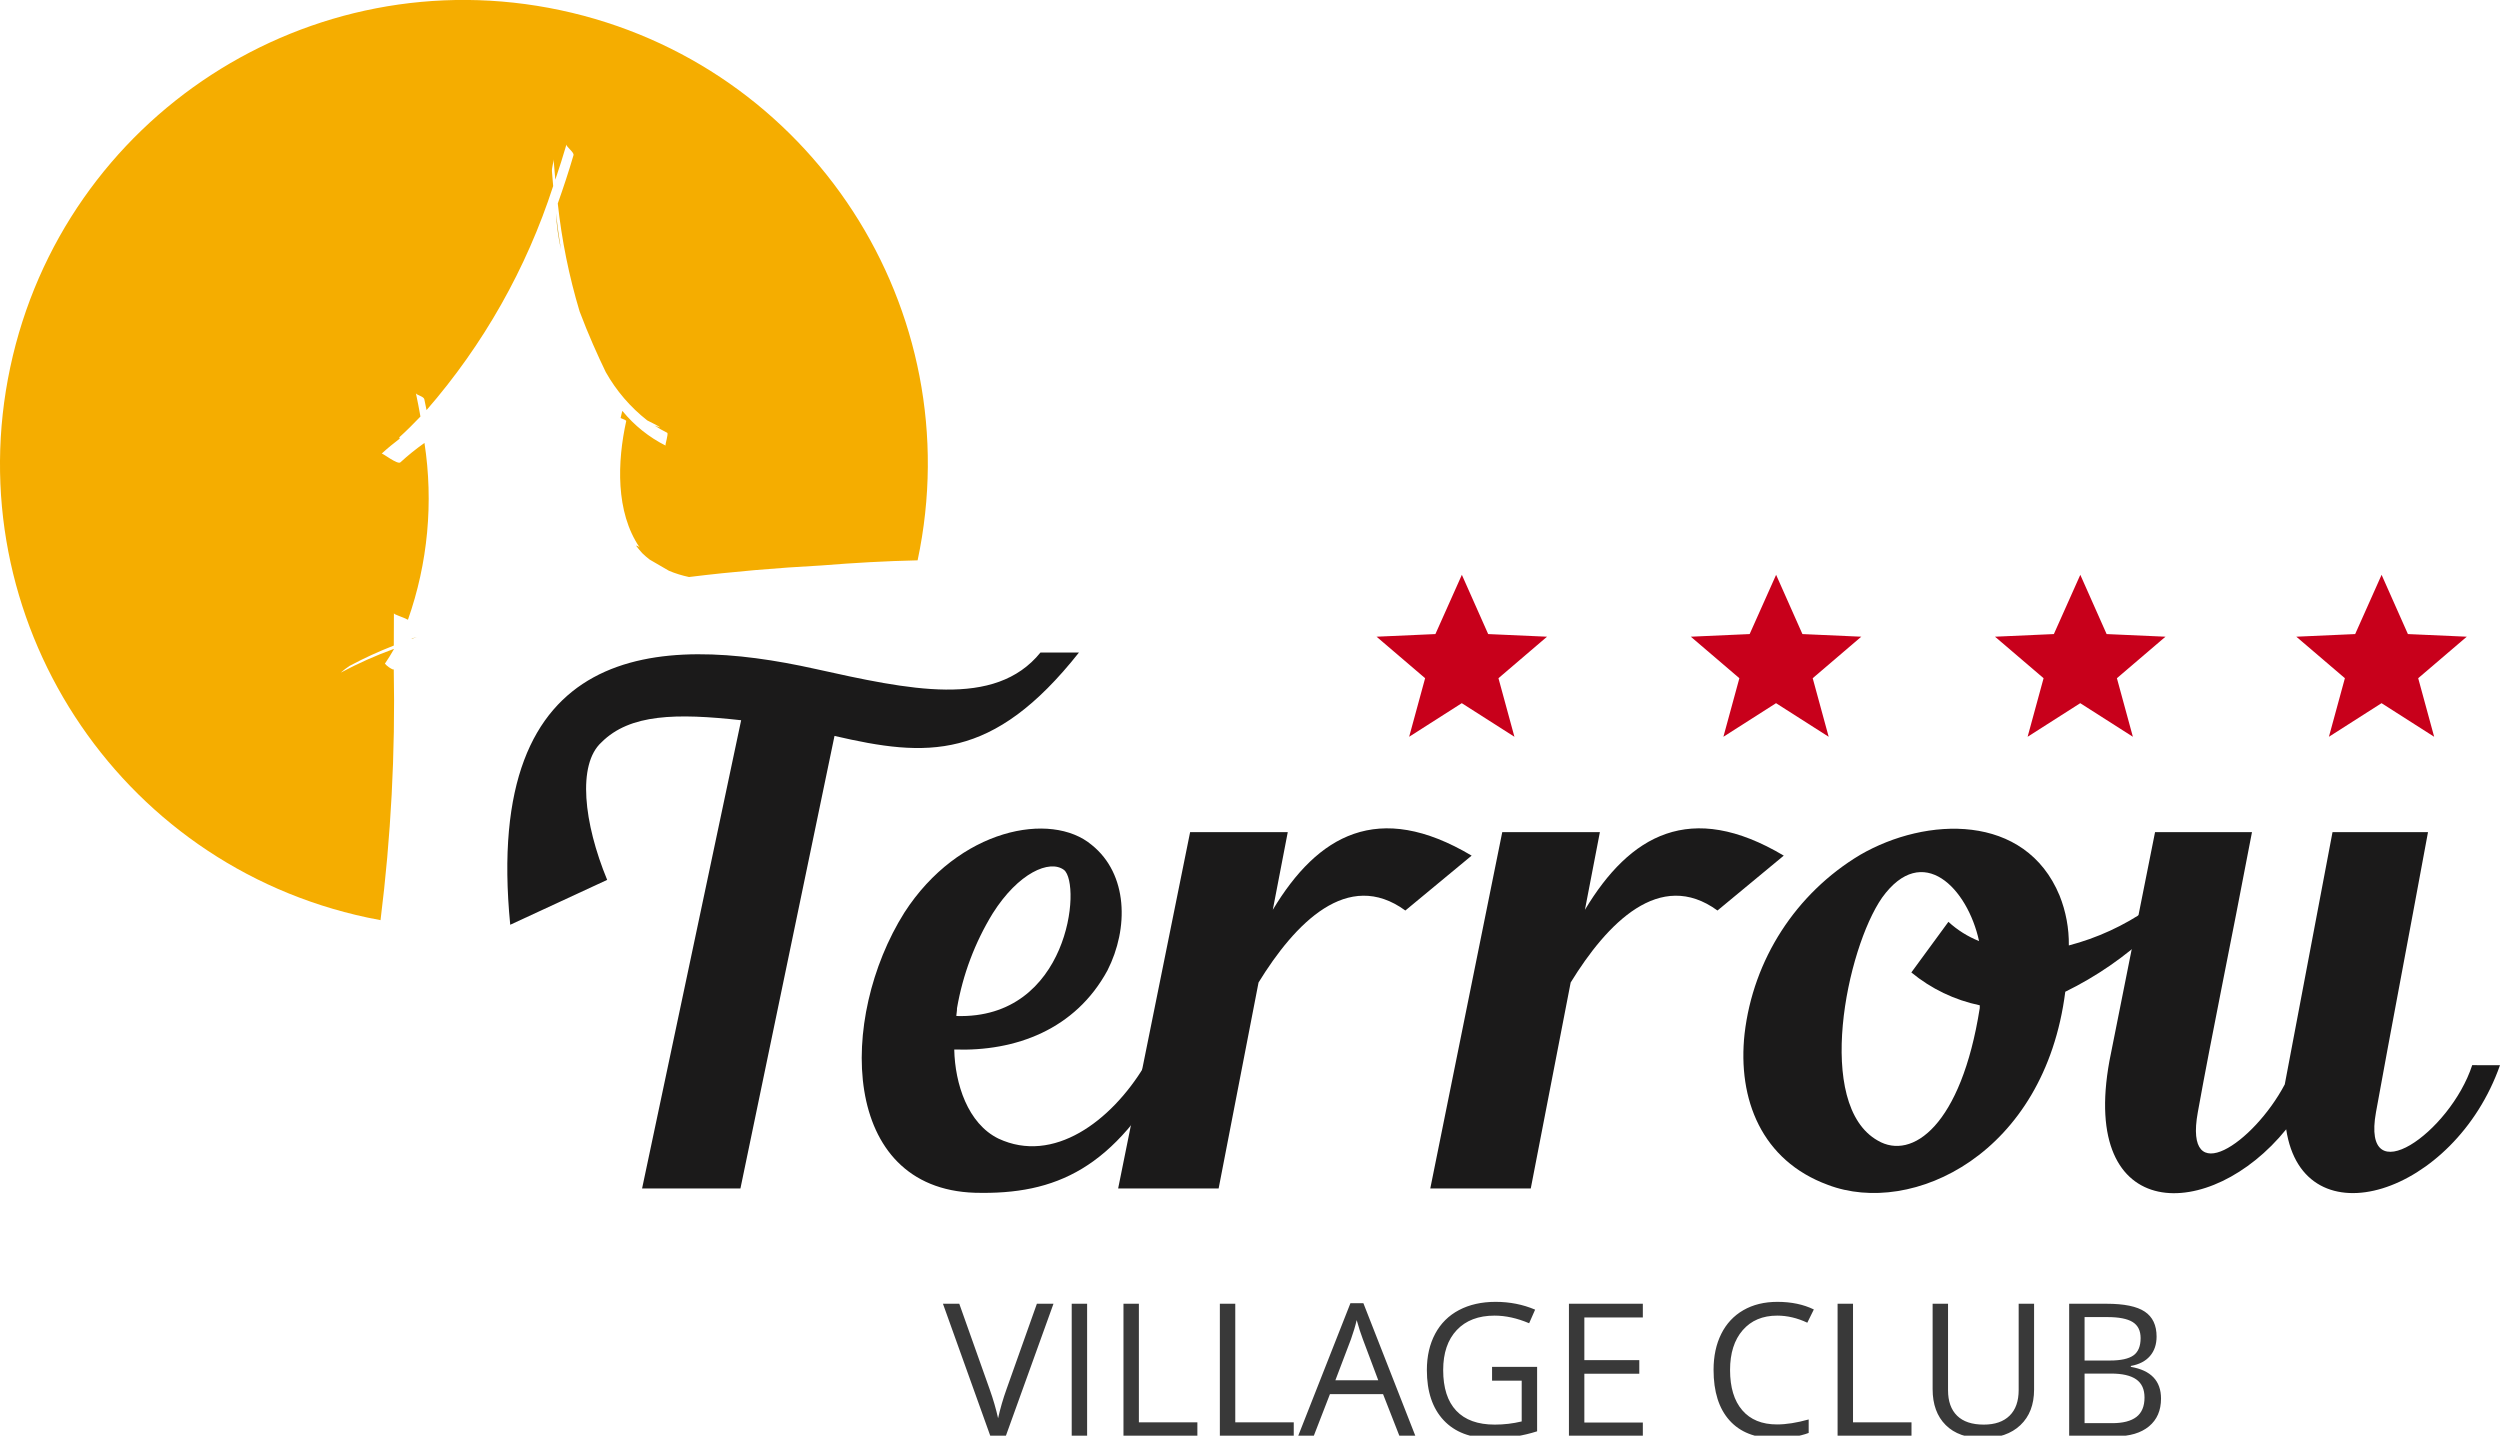
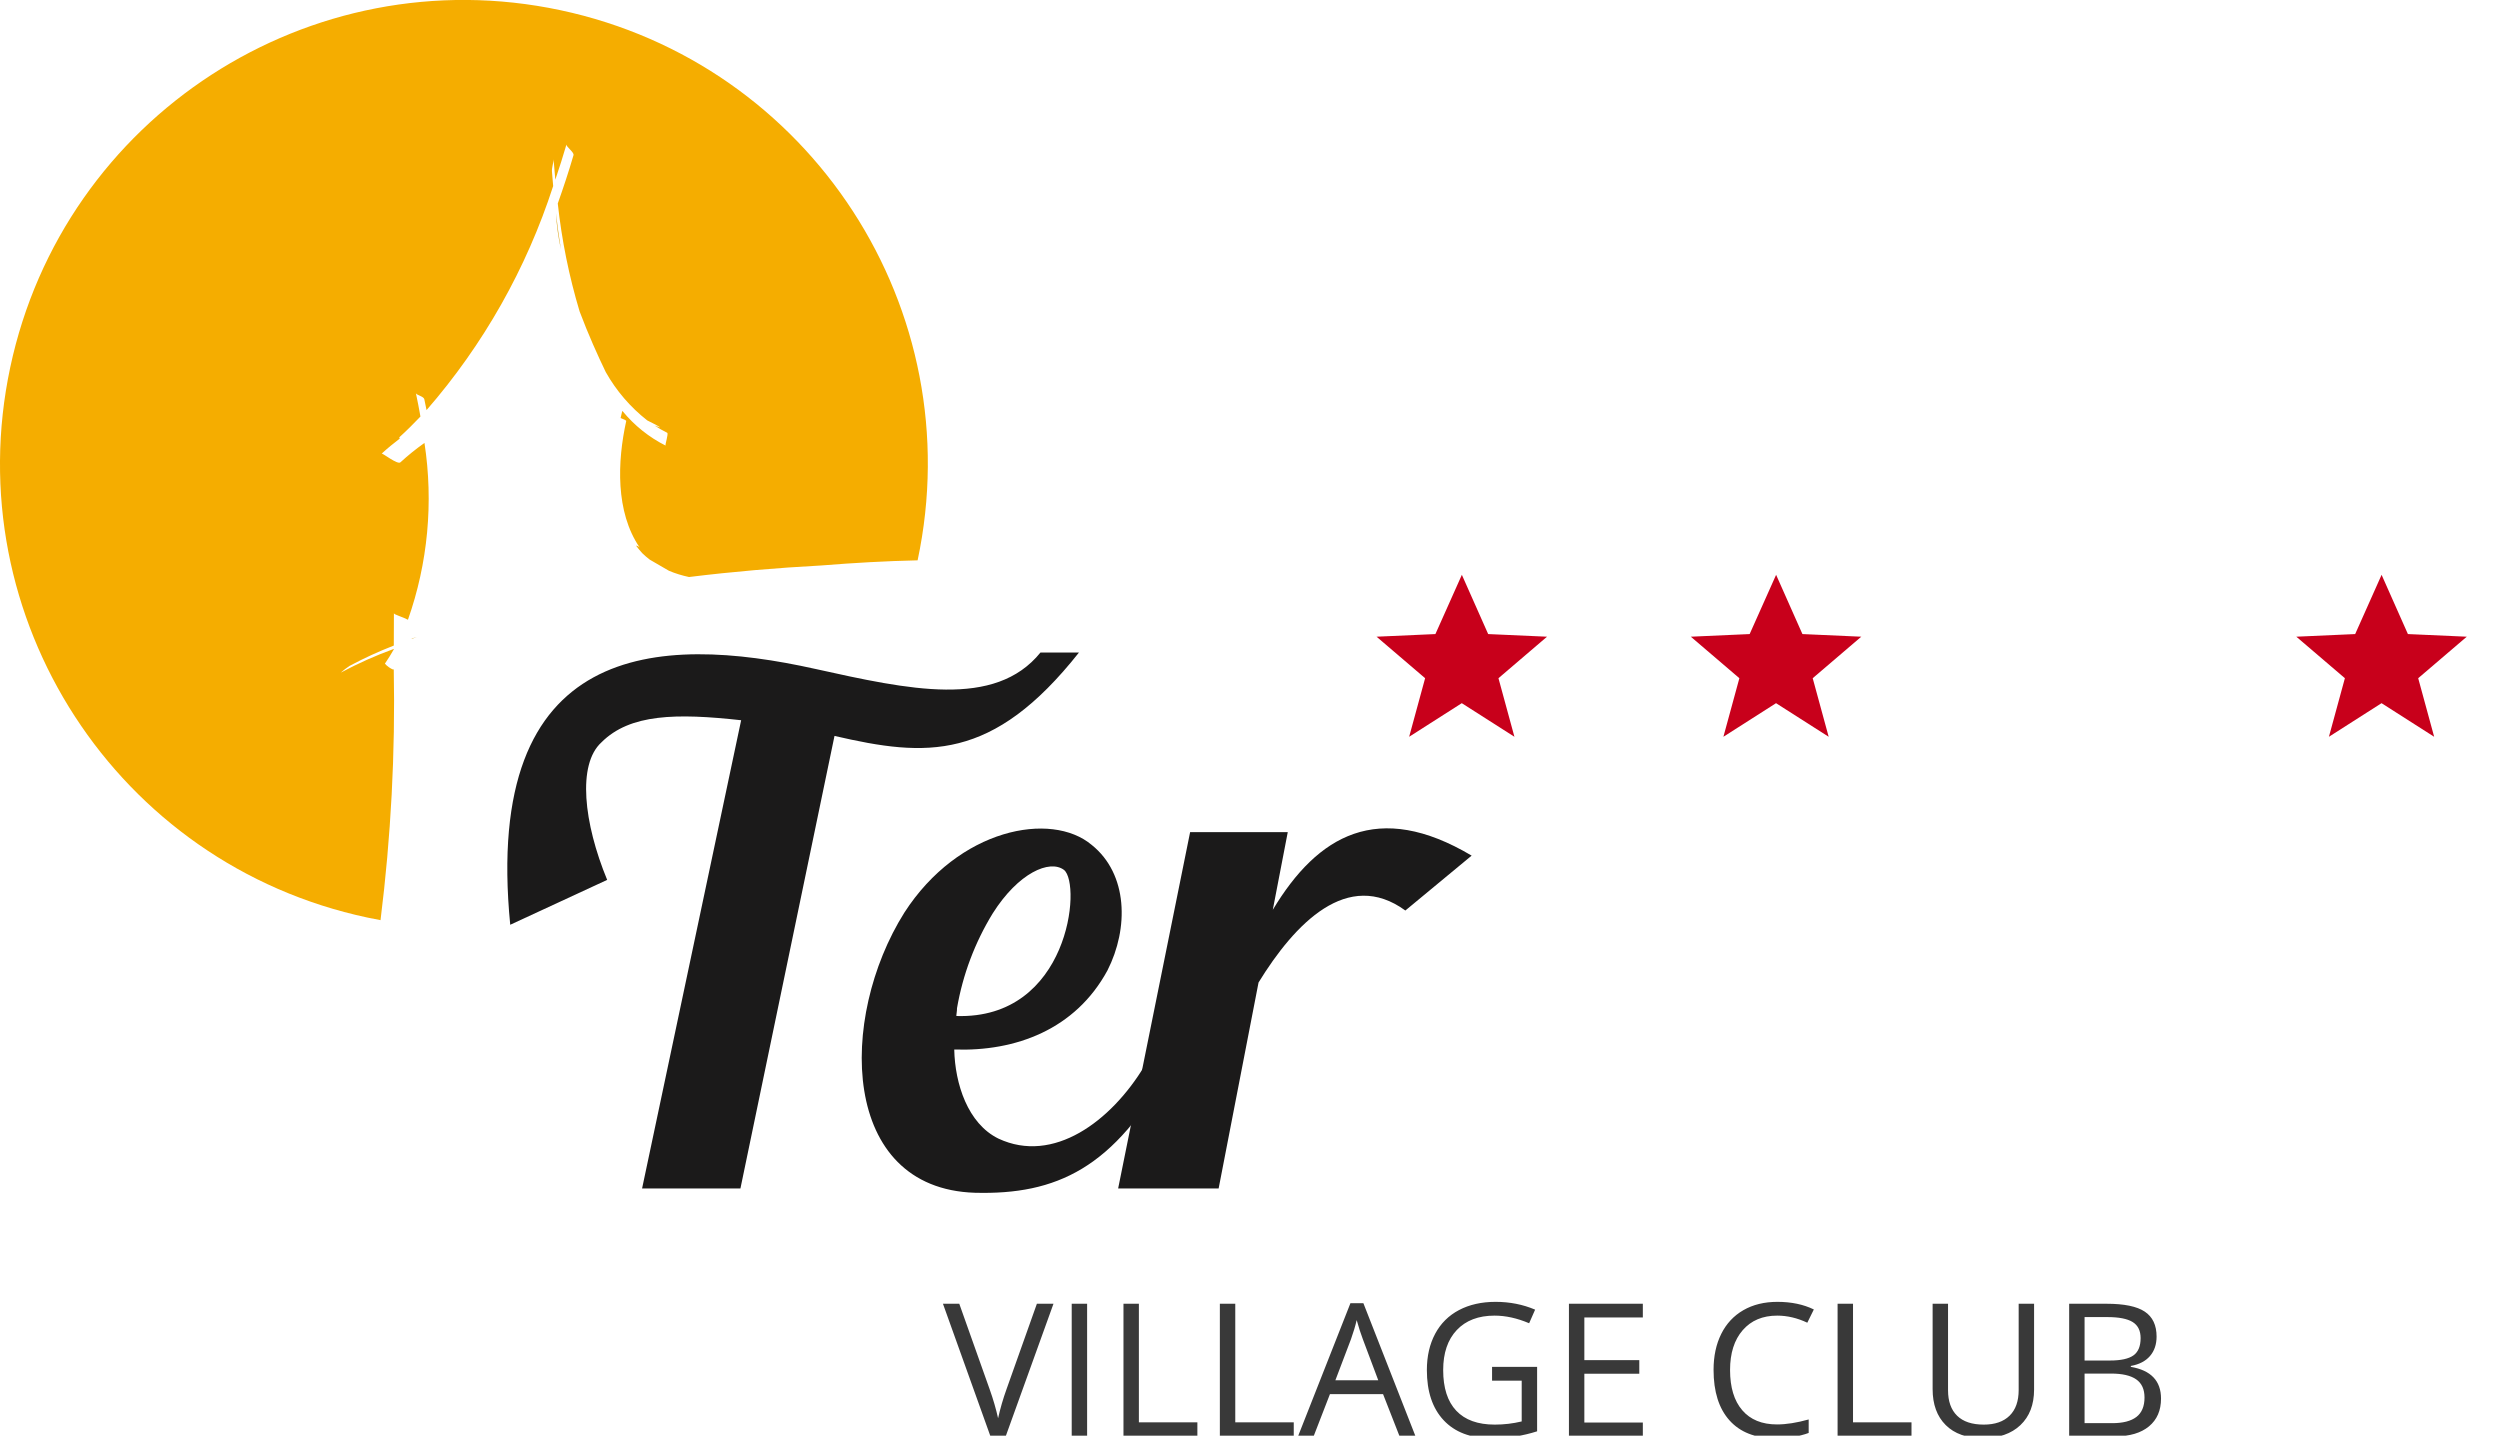
<svg xmlns="http://www.w3.org/2000/svg" style="isolation:isolate" viewBox="0 0 175.02 100.507" width="175.02" height="100.507">
  <defs>
    <clipPath id="_clipPath_MQXuMkSLsFG76tq1bPBEeYO4KZYjGR6m">
      <rect width="175.02" height="100.507" />
    </clipPath>
  </defs>
  <g clip-path="url(#_clipPath_MQXuMkSLsFG76tq1bPBEeYO4KZYjGR6m)">
    <clipPath id="_clipPath_Gqqg2M0rsfuD3lk2Sq0w0SkZk9FCw3vj">
      <rect x="0" y="0" width="175.02" height="100.507" transform="matrix(1,0,0,1,0,0)" fill="rgb(255,255,255)" />
    </clipPath>
    <g clip-path="url(#_clipPath_Gqqg2M0rsfuD3lk2Sq0w0SkZk9FCw3vj)">
      <g>
        <clipPath id="_clipPath_Lz8p5s6B2iYUTwGNQIeOUteoAhDE4rIv">
          <rect x="0" y="0" width="175.02" height="100.507" transform="matrix(1,0,0,1,0,0)" fill="rgb(255,255,255)" />
        </clipPath>
        <g clip-path="url(#_clipPath_Lz8p5s6B2iYUTwGNQIeOUteoAhDE4rIv)">
          <g>
            <g>
              <g>
                <path d=" M 28.828 44.725 C 28.945 44.683 29.061 44.64 29.178 44.599 L 28.828 44.699 L 28.828 44.725 L 28.828 44.725 L 28.828 44.725 Z " fill="rgb(217,161,19)" />
                <path d=" M 39.269 17.461 C 39.129 16.592 39.016 15.74 38.92 14.916 C 38.967 15.772 39.084 16.623 39.269 17.461 L 39.269 17.461 L 39.269 17.461 L 39.269 17.461 Z " fill="rgb(217,161,19)" />
                <path d=" M 27.566 46.834 C 27.555 46.85 27.546 46.867 27.535 46.883 C 27.31 46.789 27.109 46.645 26.946 46.463 Q 27.278 45.976 27.569 45.463 L 27.569 45.43 C 26.293 45.895 25.051 46.449 23.854 47.09 C 24.049 46.917 24.257 46.759 24.475 46.616 C 25.477 46.08 26.51 45.606 27.569 45.195 Q 27.569 44.054 27.577 42.933 C 27.577 43.026 28.193 43.189 28.56 43.388 C 29.957 39.42 30.354 35.168 29.716 31.01 C 29.126 31.425 28.564 31.878 28.033 32.366 C 27.833 32.554 26.777 31.705 26.719 31.758 C 27.131 31.379 27.555 31.034 27.986 30.705 C 27.962 30.659 27.947 30.622 27.958 30.612 C 28.468 30.15 28.958 29.661 29.434 29.162 C 29.334 28.608 29.234 28.062 29.116 27.526 C 29.144 27.656 29.659 27.745 29.705 27.946 C 29.76 28.198 29.805 28.455 29.861 28.711 C 33.843 24.133 36.858 18.798 38.726 13.026 C 38.695 12.678 38.666 12.334 38.641 12.006 C 38.62 11.736 38.768 11.34 38.753 11.141 C 38.789 11.599 38.83 12.082 38.877 12.581 C 39.156 11.754 39.42 10.928 39.659 10.108 C 39.612 10.269 40.212 10.657 40.149 10.868 C 39.823 11.987 39.449 13.116 39.049 14.245 C 39.325 16.806 39.837 19.335 40.577 21.802 C 41.186 23.422 41.858 24.911 42.407 26.047 C 43.143 27.356 44.131 28.507 45.313 29.433 C 45.571 29.564 45.83 29.69 46.085 29.833 C 46.34 29.976 46.121 29.905 45.834 29.797 C 46.115 29.981 46.406 30.148 46.707 30.297 C 46.821 30.353 46.536 31.163 46.601 31.197 C 45.44 30.612 44.415 29.792 43.589 28.788 L 43.561 28.777 C 43.518 28.944 43.484 29.103 43.447 29.266 C 43.652 29.343 43.847 29.427 43.841 29.474 C 43.217 32.315 43.081 35.841 44.782 38.329 C 44.713 38.257 44.622 38.21 44.524 38.195 C 44.663 38.381 44.811 38.561 44.968 38.732 C 45.132 38.891 45.306 39.041 45.488 39.179 L 46.837 39.962 C 47.289 40.15 47.758 40.295 48.237 40.396 C 51.313 40.016 54.404 39.754 57.5 39.587 C 59.748 39.406 62.026 39.276 64.24 39.228 C 67.969 21.686 56.773 4.443 39.231 0.713 C 21.69 -3.017 4.446 8.18 0.716 25.722 C -3.014 43.263 8.183 60.507 25.724 64.237 Q 26.181 64.337 26.64 64.418 C 27.37 58.586 27.68 52.71 27.566 46.834 L 27.566 46.834 L 27.566 46.834 L 27.566 46.834 Z " fill="rgb(245,173,0)" />
              </g>
              <g>
                <g>
                  <path d=" M 35.72 64.741 C 33.774 44.883 46.098 44.384 57.075 46.829 C 63.611 48.276 69.648 49.623 72.841 45.682 L 75.536 45.682 C 69.499 53.316 64.859 53.016 58.422 51.52 L 51.836 83.203 L 44.951 83.203 L 51.886 50.422 C 47.346 49.922 44.103 49.973 42.107 51.969 C 40.407 53.515 40.86 57.607 42.507 61.599 L 35.72 64.741 L 35.72 64.741 L 35.72 64.741 Z " fill="rgb(27,26,26)" />
                  <path d=" M 81.921 74.621 C 78.029 81.806 73.938 83.652 68.25 83.503 C 58.82 83.203 58.67 71.279 63.31 63.894 C 67.102 58.007 73.588 56.759 76.432 59.154 C 78.977 61.2 79.027 64.992 77.532 67.936 C 75.287 72.077 71.096 73.624 66.805 73.474 C 66.855 75.874 67.753 78.663 69.898 79.711 C 73.74 81.511 77.781 78.511 80.126 74.622 L 81.921 74.621 L 81.921 74.621 L 81.921 74.621 Z  M 66.953 71.129 C 74.836 71.378 75.734 61.898 74.487 60.901 C 73.487 60.153 71.294 61.101 69.498 63.945 C 68.252 65.979 67.403 68.231 66.998 70.581 C 67.003 70.779 66.953 70.978 66.953 71.128 L 66.953 71.129 L 66.953 71.129 L 66.953 71.129 Z " fill="rgb(27,26,26)" />
                  <path d=" M 103.026 59.901 L 98.386 63.743 C 94.345 60.8 90.653 64.643 88.108 68.782 L 85.314 83.202 L 78.279 83.202 L 83.318 58.255 L 90.154 58.255 L 89.106 63.694 C 92.249 58.455 96.486 56.01 103.026 59.901 Z " fill="rgb(27,26,26)" />
-                   <path d=" M 124.878 59.901 L 120.238 63.743 C 116.196 60.8 112.504 64.643 109.96 68.782 L 107.166 83.202 L 100.131 83.202 L 105.17 58.255 L 112.005 58.255 L 110.957 63.694 C 114.101 58.455 118.342 56.01 124.878 59.901 Z " fill="rgb(27,26,26)" />
-                   <path d=" M 150.523 65.34 C 148.757 66.99 146.756 68.369 144.586 69.431 C 143.139 80.807 133.859 85.197 127.971 82.952 C 123.331 81.252 121.634 76.965 122.134 72.375 C 122.737 67.172 125.724 62.545 130.216 59.852 C 134.856 57.158 141.792 56.908 144.186 62.696 C 144.63 63.806 144.851 64.993 144.835 66.189 C 146.815 65.67 148.69 64.809 150.373 63.644 L 150.523 65.34 L 150.523 65.34 L 150.523 65.34 Z  M 138.599 70.379 C 136.839 70.012 135.196 69.223 133.809 68.079 L 136.404 64.536 C 137.032 65.111 137.759 65.568 138.55 65.883 C 137.75 62.191 134.608 58.898 131.764 62.839 C 129.264 66.431 127.024 77.358 131.464 79.853 C 133.859 81.253 137.302 78.805 138.599 70.572 L 138.599 70.379 L 138.599 70.379 L 138.599 70.379 Z " fill="rgb(27,26,26)" />
-                   <path d=" M 175.02 74.571 C 171.827 83.652 161.249 86.994 160.052 79.061 C 154.763 85.597 145.583 85.747 147.678 74.271 L 150.871 58.255 L 157.657 58.255 C 156.111 66.388 154.863 72.325 153.865 77.863 C 152.865 83.352 157.756 80.063 159.952 75.917 C 160.052 75.417 160.152 74.87 163.295 58.255 L 169.98 58.255 C 168.48 66.388 167.386 72.076 166.338 77.863 C 165.29 83.65 171.527 79.31 173.074 74.57 L 175.02 74.571 L 175.02 74.571 L 175.02 74.571 Z " fill="rgb(27,26,26)" />
                </g>
              </g>
              <path d=" M 124.419 92.104 L 124.419 92.104 L 124.419 92.104 Q 122.889 92.104 122.004 93.123 L 122.004 93.123 L 122.004 93.123 Q 121.118 94.142 121.118 95.913 L 121.118 95.913 L 121.118 95.913 Q 121.118 97.735 121.972 98.728 L 121.972 98.728 L 121.972 98.728 Q 122.826 99.722 124.406 99.722 L 124.406 99.722 L 124.406 99.722 Q 125.377 99.722 126.622 99.373 L 126.622 99.373 L 126.622 100.318 L 126.622 100.318 Q 125.657 100.68 124.241 100.68 L 124.241 100.68 L 124.241 100.68 Q 122.191 100.68 121.077 99.436 L 121.077 99.436 L 121.077 99.436 Q 119.963 98.192 119.963 95.9 L 119.963 95.9 L 119.963 95.9 Q 119.963 94.466 120.499 93.387 L 120.499 93.387 L 120.499 93.387 Q 121.036 92.308 122.048 91.724 L 122.048 91.724 L 122.048 91.724 Q 123.061 91.14 124.432 91.14 L 124.432 91.14 L 124.432 91.14 Q 125.892 91.14 126.983 91.673 L 126.983 91.673 L 126.526 92.6 L 126.526 92.6 Q 125.473 92.104 124.419 92.104 Z  M 133.82 100.553 L 128.646 100.553 L 128.646 91.273 L 129.726 91.273 L 129.726 99.576 L 133.82 99.576 L 133.82 100.553 L 133.82 100.553 Z  M 141.323 91.273 L 142.402 91.273 L 142.402 97.278 L 142.402 97.278 Q 142.402 98.865 141.443 99.772 L 141.443 99.772 L 141.443 99.772 Q 140.485 100.68 138.809 100.68 L 138.809 100.68 L 138.809 100.68 Q 137.133 100.68 136.216 99.766 L 136.216 99.766 L 136.216 99.766 Q 135.299 98.852 135.299 97.252 L 135.299 97.252 L 135.299 91.273 L 136.378 91.273 L 136.378 97.329 L 136.378 97.329 Q 136.378 98.49 137.013 99.112 L 137.013 99.112 L 137.013 99.112 Q 137.647 99.734 138.879 99.734 L 138.879 99.734 L 138.879 99.734 Q 140.053 99.734 140.688 99.109 L 140.688 99.109 L 140.688 99.109 Q 141.323 98.484 141.323 97.316 L 141.323 97.316 L 141.323 91.273 L 141.323 91.273 Z  M 144.858 100.553 L 144.858 91.273 L 147.48 91.273 L 147.48 91.273 Q 149.327 91.273 150.152 91.825 L 150.152 91.825 L 150.152 91.825 Q 150.978 92.377 150.978 93.571 L 150.978 93.571 L 150.978 93.571 Q 150.978 94.396 150.517 94.932 L 150.517 94.932 L 150.517 94.932 Q 150.057 95.469 149.175 95.627 L 149.175 95.627 L 149.175 95.691 L 149.175 95.691 Q 151.289 96.053 151.289 97.913 L 151.289 97.913 L 151.289 97.913 Q 151.289 99.157 150.448 99.855 L 150.448 99.855 L 150.448 99.855 Q 149.606 100.553 148.096 100.553 L 148.096 100.553 L 144.858 100.553 L 144.858 100.553 Z  M 145.937 92.206 L 145.937 95.247 L 147.715 95.247 L 147.715 95.247 Q 148.857 95.247 149.359 94.888 L 149.359 94.888 L 149.359 94.888 Q 149.86 94.529 149.86 93.679 L 149.86 93.679 L 149.86 93.679 Q 149.86 92.898 149.302 92.552 L 149.302 92.552 L 149.302 92.552 Q 148.743 92.206 147.524 92.206 L 147.524 92.206 L 145.937 92.206 L 145.937 92.206 Z  M 147.785 96.161 L 145.937 96.161 L 145.937 99.633 L 147.874 99.633 L 147.874 99.633 Q 148.997 99.633 149.565 99.198 L 149.565 99.198 L 149.565 99.198 Q 150.133 98.763 150.133 97.836 L 150.133 97.836 L 150.133 97.836 Q 150.133 96.973 149.552 96.567 L 149.552 96.567 L 149.552 96.567 Q 148.972 96.161 147.785 96.161 L 147.785 96.161 L 147.785 96.161 Z  M 70.47 97.24 L 72.59 91.273 L 73.752 91.273 L 70.407 100.553 L 69.34 100.553 L 66.014 91.273 L 67.157 91.273 L 69.29 97.278 L 69.29 97.278 Q 69.658 98.313 69.874 99.29 L 69.874 99.29 L 69.874 99.29 Q 70.102 98.262 70.47 97.24 L 70.47 97.24 L 70.47 97.24 Z  M 76.107 100.553 L 75.028 100.553 L 75.028 91.273 L 76.107 91.273 L 76.107 100.553 L 76.107 100.553 Z  M 83.826 100.553 L 78.652 100.553 L 78.652 91.273 L 79.731 91.273 L 79.731 99.576 L 83.826 99.576 L 83.826 100.553 L 83.826 100.553 Z  M 90.573 100.553 L 85.4 100.553 L 85.4 91.273 L 86.479 91.273 L 86.479 99.576 L 90.573 99.576 L 90.573 100.553 L 90.573 100.553 Z  M 99.098 100.553 L 97.981 100.553 L 96.826 97.602 L 93.106 97.602 L 91.963 100.553 L 90.872 100.553 L 94.541 91.235 L 95.448 91.235 L 99.098 100.553 L 99.098 100.553 Z  M 93.487 96.63 L 96.489 96.63 L 95.41 93.755 L 95.41 93.755 Q 95.201 93.209 94.979 92.416 L 94.979 92.416 L 94.979 92.416 Q 94.839 93.025 94.579 93.755 L 94.579 93.755 L 93.487 96.63 L 93.487 96.63 Z  M 104.456 96.656 L 104.456 95.691 L 107.61 95.691 L 107.61 100.204 L 107.61 100.204 Q 106.874 100.439 106.112 100.56 L 106.112 100.56 L 106.112 100.56 Q 105.351 100.68 104.348 100.68 L 104.348 100.68 L 104.348 100.68 Q 102.24 100.68 101.066 99.427 L 101.066 99.427 L 101.066 99.427 Q 99.892 98.173 99.892 95.913 L 99.892 95.913 L 99.892 95.913 Q 99.892 94.466 100.472 93.377 L 100.472 93.377 L 100.472 93.377 Q 101.053 92.289 102.145 91.714 L 102.145 91.714 L 102.145 91.714 Q 103.237 91.14 104.703 91.14 L 104.703 91.14 L 104.703 91.14 Q 106.188 91.14 107.471 91.686 L 107.471 91.686 L 107.052 92.638 L 107.052 92.638 Q 105.795 92.104 104.633 92.104 L 104.633 92.104 L 104.633 92.104 Q 102.938 92.104 101.986 93.114 L 101.986 93.114 L 101.986 93.114 Q 101.034 94.123 101.034 95.913 L 101.034 95.913 L 101.034 95.913 Q 101.034 97.792 101.951 98.763 L 101.951 98.763 L 101.951 98.763 Q 102.869 99.734 104.646 99.734 L 104.646 99.734 L 104.646 99.734 Q 105.611 99.734 106.531 99.512 L 106.531 99.512 L 106.531 96.656 L 104.456 96.656 L 104.456 96.656 Z  M 115.012 99.588 L 115.012 100.553 L 109.838 100.553 L 109.838 91.273 L 115.012 91.273 L 115.012 92.231 L 110.917 92.231 L 110.917 95.221 L 114.764 95.221 L 114.764 96.173 L 110.917 96.173 L 110.917 99.588 L 115.012 99.588 L 115.012 99.588 Z " fill-rule="evenodd" fill="rgb(57,57,57)" />
-               <path d=" M 145.638 40.242 L 147.48 44.39 L 151.6 44.574 L 148.2 47.48 L 149.318 51.58 L 145.634 49.228 L 141.949 51.58 L 143.067 47.48 L 139.667 44.574 L 143.787 44.39 L 145.638 40.242 L 145.638 40.242 L 145.638 40.242 Z " fill="rgb(200,0,27)" />
              <path d=" M 166.731 40.242 L 168.573 44.39 L 172.693 44.574 L 169.293 47.48 L 170.411 51.58 L 166.727 49.228 L 163.043 51.58 L 164.161 47.48 L 160.761 44.574 L 164.881 44.39 L 166.731 40.242 L 166.731 40.242 L 166.731 40.242 Z " fill="rgb(200,0,27)" />
              <path d=" M 124.342 40.242 L 126.184 44.39 L 130.304 44.574 L 126.904 47.48 L 128.022 51.58 L 124.337 49.228 L 120.652 51.58 L 121.77 47.48 L 118.37 44.574 L 122.49 44.39 L 124.342 40.242 L 124.342 40.242 L 124.342 40.242 Z " fill="rgb(200,0,27)" />
              <path d=" M 102.342 40.242 L 104.184 44.39 L 108.304 44.574 L 104.904 47.48 L 106.022 51.58 L 102.337 49.228 L 98.652 51.58 L 99.77 47.48 L 96.37 44.574 L 100.49 44.39 L 102.342 40.242 L 102.342 40.242 Z " fill="rgb(200,0,27)" />
            </g>
          </g>
        </g>
      </g>
    </g>
  </g>
</svg>